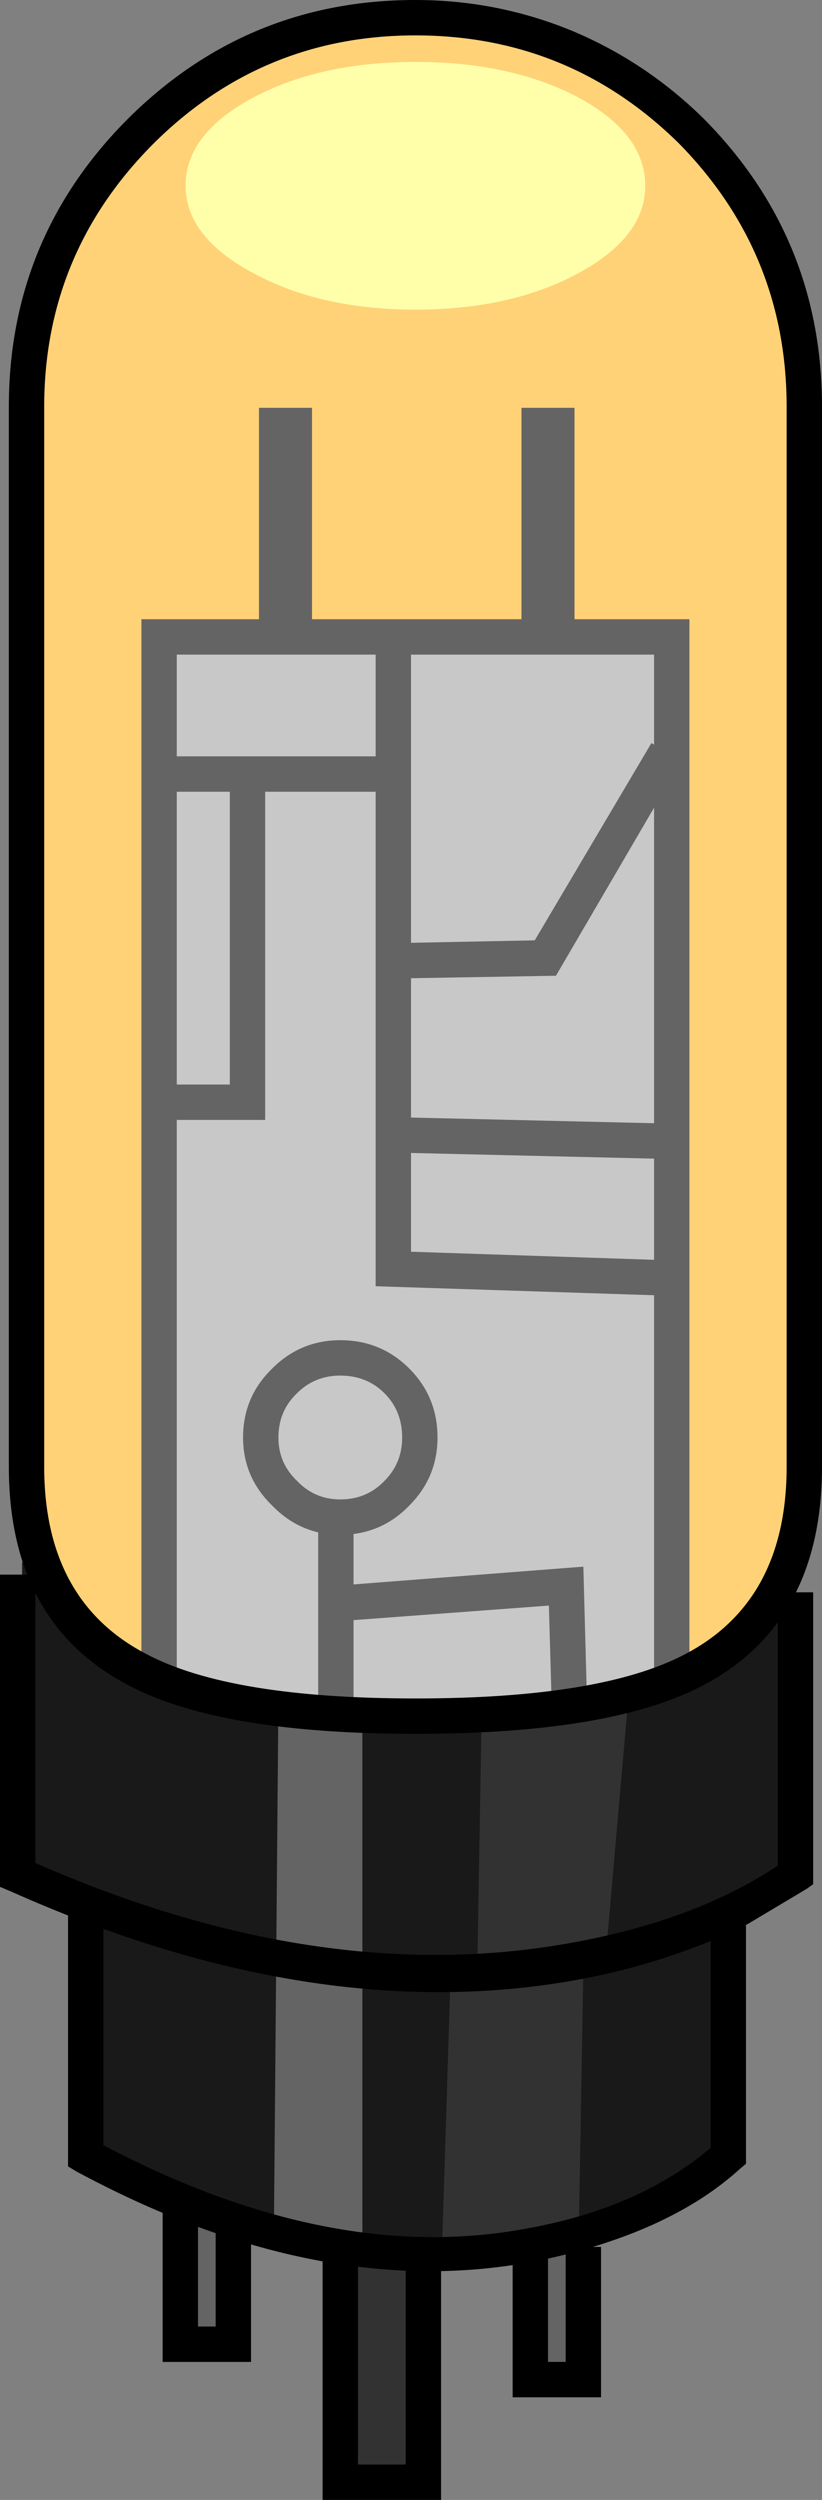
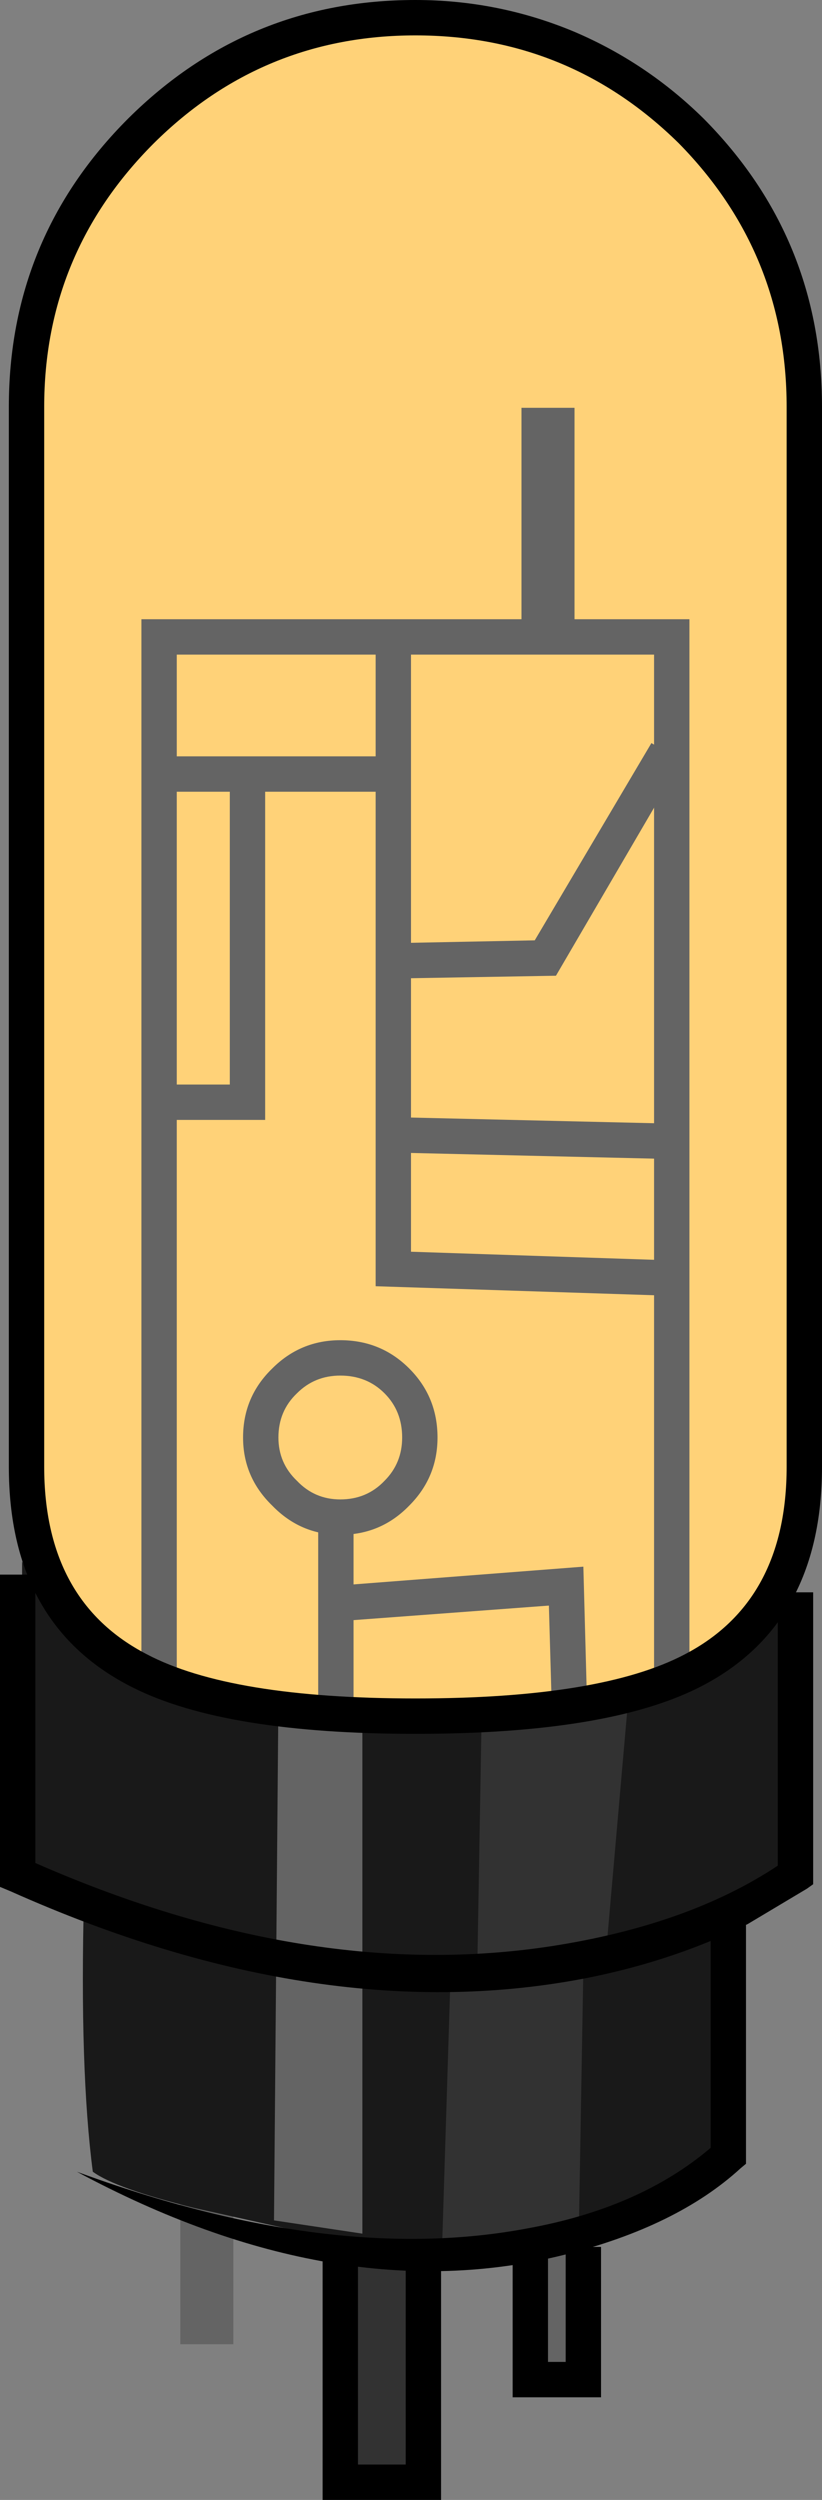
<svg xmlns="http://www.w3.org/2000/svg" height="141.3px" width="46.5px">
  <rect width="100%" height="100%" fill="#808080" stroke="none" />
  <g transform="matrix(1.0, 0.0, 0.0, 1.0, 23.25, 70.65)">
    <path d="M9.75 56.35 L9.75 63.85 6.75 63.85 6.75 56.35 9.75 56.35" fill="#646464" fill-rule="evenodd" stroke="none" />
    <path d="M0.7 56.35 L0.7 69.65 -4.0 69.65 -4.0 56.1 0.7 56.35" fill="#323232" fill-rule="evenodd" stroke="none" />
    <path d="M-10.05 54.35 L-10.05 61.85 -13.05 61.85 -13.05 53.35 -10.05 54.35" fill="#646464" fill-rule="evenodd" stroke="none" />
    <path d="M-15.3 23.85 Q-21.75 20.6 -21.75 12.25 L-21.75 -47.65 Q-21.75 -56.8 -15.3 -63.25 -8.85 -69.65 0.25 -69.65 9.4 -69.65 15.85 -63.25 22.25 -56.8 22.25 -47.65 L22.25 12.25 Q22.25 20.6 15.85 23.85 10.9 26.35 0.25 26.35 -10.35 26.35 -15.3 23.85" fill="#ffd278" fill-rule="evenodd" stroke="none" />
-     <path d="M-14.25 28.8 L-14.25 -34.65 14.75 -34.65 14.75 28.8 -14.25 28.8" fill="#c8c8c8" fill-rule="evenodd" stroke="none" />
    <path d="M-13.25 28.8 L-15.25 28.8 -15.25 -35.65 15.75 -35.65 15.75 28.8 13.75 28.8 13.75 -33.65 -13.25 -33.65 -13.25 28.8" fill="#646464" fill-rule="evenodd" stroke="none" />
    <path d="M-22.0 35.35 L-22.0 17.6 Q-17.0 27.85 0.5 26.6 L6.3 26.15 12.25 25.25 Q19.0 23.55 21.75 18.85 L22.0 36.1 18.0 37.85 18.0 51.35 Q14.25 56.85 -1.25 56.6 L-12.25 54.15 Q-16.7 53.05 -18.0 52.1 -18.75 46.35 -18.5 36.6 L-22.0 35.35" fill="#191919" fill-rule="evenodd" stroke="none" />
    <path d="M9.5 55.1 L1.75 56.6 2.25 40.6 3.75 40.6 4.0 26.1 12.25 25.85 11.0 40.1 9.75 40.6 9.5 55.1" fill="#323232" fill-rule="evenodd" stroke="none" />
    <path d="M-2.75 26.1 L-2.75 55.6 -7.75 54.85 -7.5 25.35 -2.75 26.1" fill="#646464" fill-rule="evenodd" stroke="none" />
-     <path d="M-12.75 -60.15 Q-12.75 -63.1 -8.9 -65.15 -5.1 -67.15 0.25 -67.15 5.65 -67.15 9.45 -65.15 13.25 -63.1 13.25 -60.15 13.25 -57.25 9.45 -55.2 5.65 -53.15 0.25 -53.15 -5.1 -53.15 -8.9 -55.2 -12.75 -57.25 -12.75 -60.15" fill="#ffffaa" fill-rule="evenodd" stroke="none" />
    <path d="M8.2 -15.5 L-0.55 -15.35 -0.55 -17.35 7.0 -17.5 13.6 -28.65 15.3 -27.65 8.2 -15.5" fill="#646464" fill-rule="evenodd" stroke="none" />
    <path d="M9.95 25.3 L7.95 25.35 7.8 20.1 -4.3 21.0 -4.5 19.0 9.75 17.9 9.95 25.3" fill="#646464" fill-rule="evenodd" stroke="none" />
    <path d="M-8.25 -7.35 L-13.4 -7.35 -13.4 -9.35 -10.25 -9.35 -10.25 -26.5 -8.25 -26.5 -8.25 -7.35" fill="#646464" fill-rule="evenodd" stroke="none" />
    <path d="M14.3 -7.15 L14.25 -5.15 -0.75 -5.5 -0.7 -7.5 14.3 -7.15" fill="#646464" fill-rule="evenodd" stroke="none" />
    <path d="M9.25 -35.0 L6.25 -35.0 6.25 -47.6 9.25 -47.6 9.25 -35.0" fill="#646464" fill-rule="evenodd" stroke="none" />
-     <path d="M-5.6 -35.0 L-8.6 -35.0 -8.6 -47.6 -5.6 -47.6 -5.6 -35.0" fill="#646464" fill-rule="evenodd" stroke="none" />
    <path d="M-3.25 25.85 L-5.25 25.85 -5.25 14.85 -3.25 14.85 -3.25 25.85" fill="#646464" fill-rule="evenodd" stroke="none" />
    <path d="M-6.45 13.05 Q-5.45 14.1 -4.0 14.1 -2.5 14.1 -1.5 13.05 -0.5 12.05 -0.5 10.6 -0.5 9.1 -1.5 8.1 -2.5 7.1 -4.0 7.1 -5.45 7.1 -6.45 8.1 -7.5 9.1 -7.5 10.6 -7.5 12.05 -6.45 13.05 M-7.85 14.45 Q-9.5 12.85 -9.5 10.6 -9.5 8.3 -7.85 6.7 -6.25 5.1 -4.0 5.1 -1.7 5.1 -0.1 6.7 1.5 8.3 1.5 10.6 1.5 12.85 -0.1 14.45 -1.7 16.1 -4.0 16.1 -6.25 16.1 -7.85 14.45" fill="#646464" fill-rule="evenodd" stroke="none" />
    <path d="M16.25 24.75 Q11.05 27.35 0.25 27.35 -10.5 27.35 -15.7 24.75 -22.75 21.25 -22.75 12.25 L-22.75 -47.65 Q-22.75 -57.2 -16.0 -63.95 -9.25 -70.65 0.25 -70.65 4.95 -70.65 9.25 -68.85 13.35 -67.1 16.55 -63.95 23.25 -57.2 23.25 -47.65 L23.25 12.25 Q23.25 21.25 16.25 24.75 M-14.95 22.85 Q-10.2 25.35 0.25 25.35 10.75 25.35 15.5 22.85 21.25 19.85 21.25 12.25 L21.25 -47.65 Q21.25 -56.35 15.15 -62.55 8.95 -68.65 0.25 -68.65 -8.4 -68.65 -14.55 -62.55 -20.75 -56.35 -20.75 -47.65 L-20.75 12.25 Q-20.75 19.85 -14.95 22.85" fill="#000000" fill-rule="evenodd" stroke="none" />
    <path d="M-22.65 36.25 L-23.25 36.0 -23.25 18.35 -21.25 18.35 -21.25 34.65 Q-5.75 41.45 7.95 39.35 15.7 38.15 20.75 34.8 L20.75 19.35 22.75 19.35 22.75 35.85 22.4 36.1 19.05 38.1 Q15.05 40.1 10.2 41.1 -4.95 44.15 -22.65 36.25" fill="#000000" fill-rule="evenodd" stroke="none" />
-     <path d="M-18.9 52.1 L-19.4 51.8 -19.4 37.15 -17.4 37.15 -17.4 50.6 Q-4.5 57.4 6.6 55.3 12.95 54.15 16.95 50.75 L16.95 38.15 18.95 38.15 18.95 51.65 18.65 51.9 Q15.05 55.2 8.65 56.8 -4.2 60.0 -18.9 52.1" fill="#000000" fill-rule="evenodd" stroke="none" />
+     <path d="M-18.9 52.1 Q-4.5 57.4 6.6 55.3 12.95 54.15 16.95 50.75 L16.95 38.15 18.95 38.15 18.95 51.65 18.65 51.9 Q15.05 55.2 8.65 56.8 -4.2 60.0 -18.9 52.1" fill="#000000" fill-rule="evenodd" stroke="none" />
    <path d="M10.75 64.85 L5.75 64.85 5.75 56.35 7.75 56.35 7.75 62.85 8.75 62.85 8.75 56.35 10.75 56.35 10.75 64.85" fill="#000000" fill-rule="evenodd" stroke="none" />
    <path d="M1.7 70.65 L-5.0 70.65 -5.0 56.1 -3.0 56.1 -3.0 68.65 -0.3 68.65 -0.3 56.35 1.7 56.35 1.7 70.65" fill="#000000" fill-rule="evenodd" stroke="none" />
-     <path d="M-9.05 62.85 L-14.05 62.85 -14.05 53.35 -12.05 53.35 -12.05 60.85 -11.05 60.85 -11.05 54.35 -9.05 54.35 -9.05 62.85" fill="#000000" fill-rule="evenodd" stroke="none" />
    <path d="M15.05 0.6 L15.0 2.6 -2.0 2.05 -2.0 -34.65 0.0 -34.65 0.0 0.1 15.05 0.6" fill="#646464" fill-rule="evenodd" stroke="none" />
    <path d="M-1.0 -25.9 L-14.0 -25.9 -14.0 -27.9 -1.0 -27.9 -1.0 -25.9" fill="#646464" fill-rule="evenodd" stroke="none" />
  </g>
</svg>